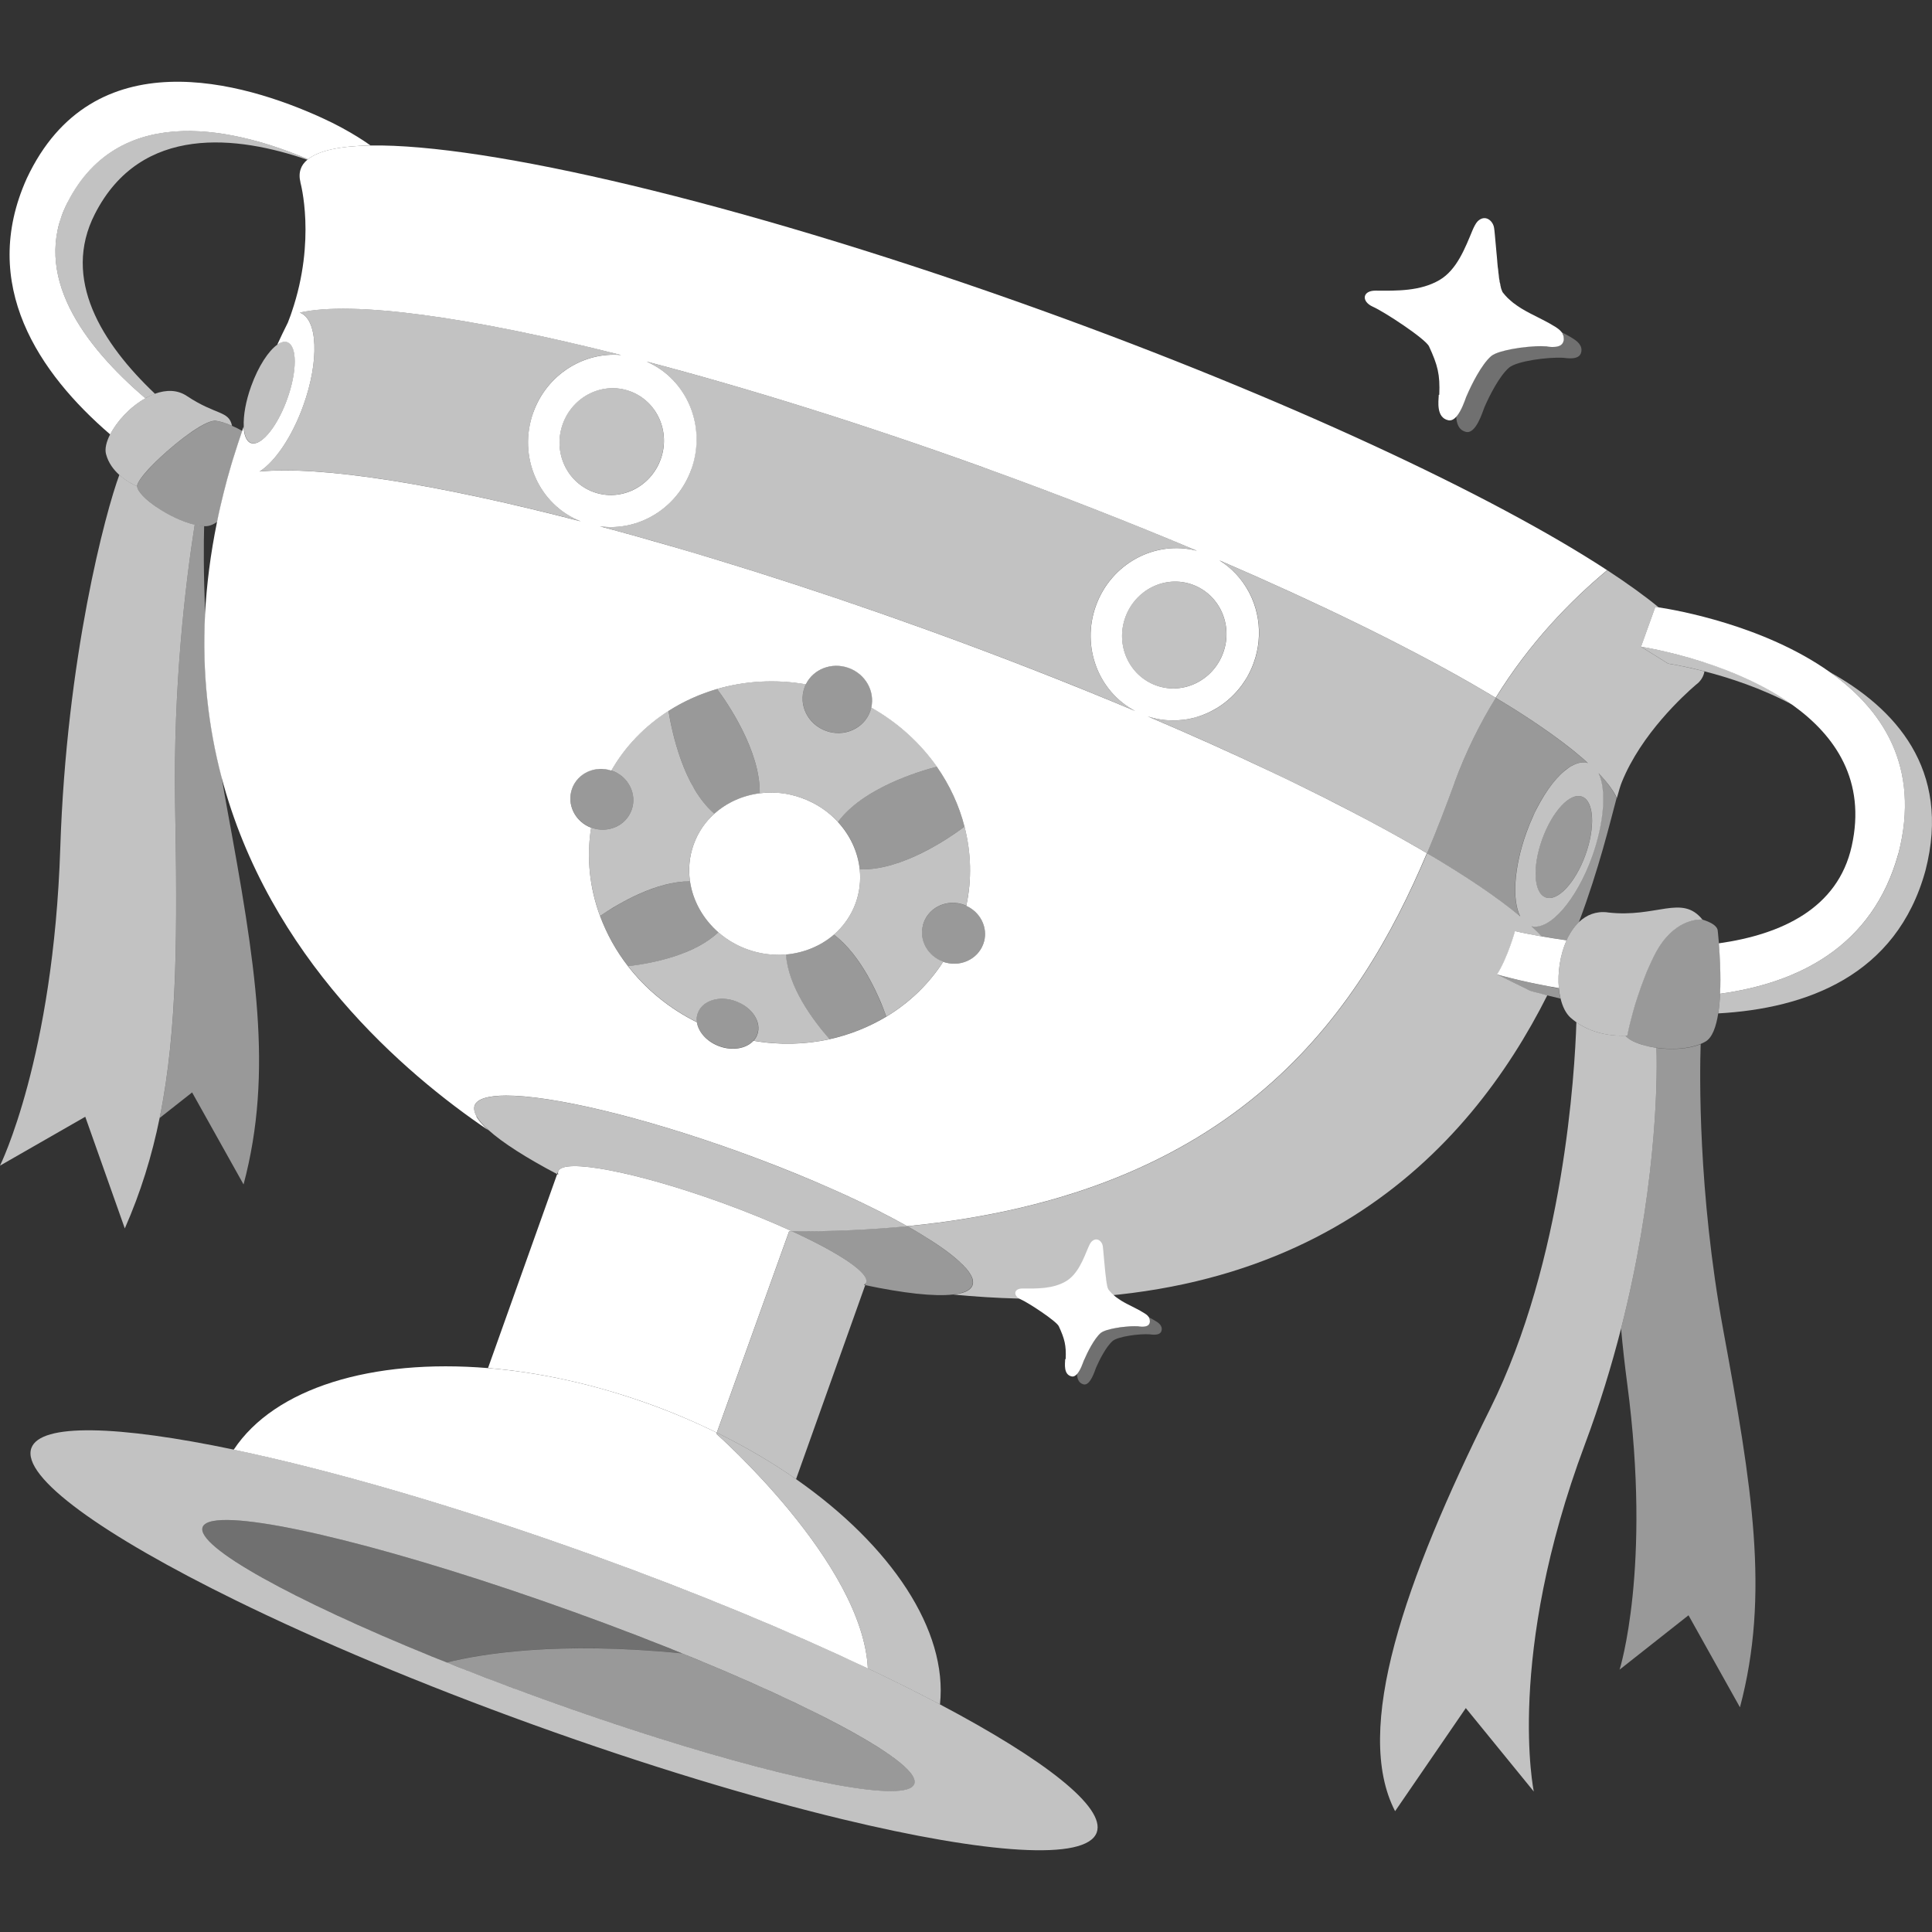
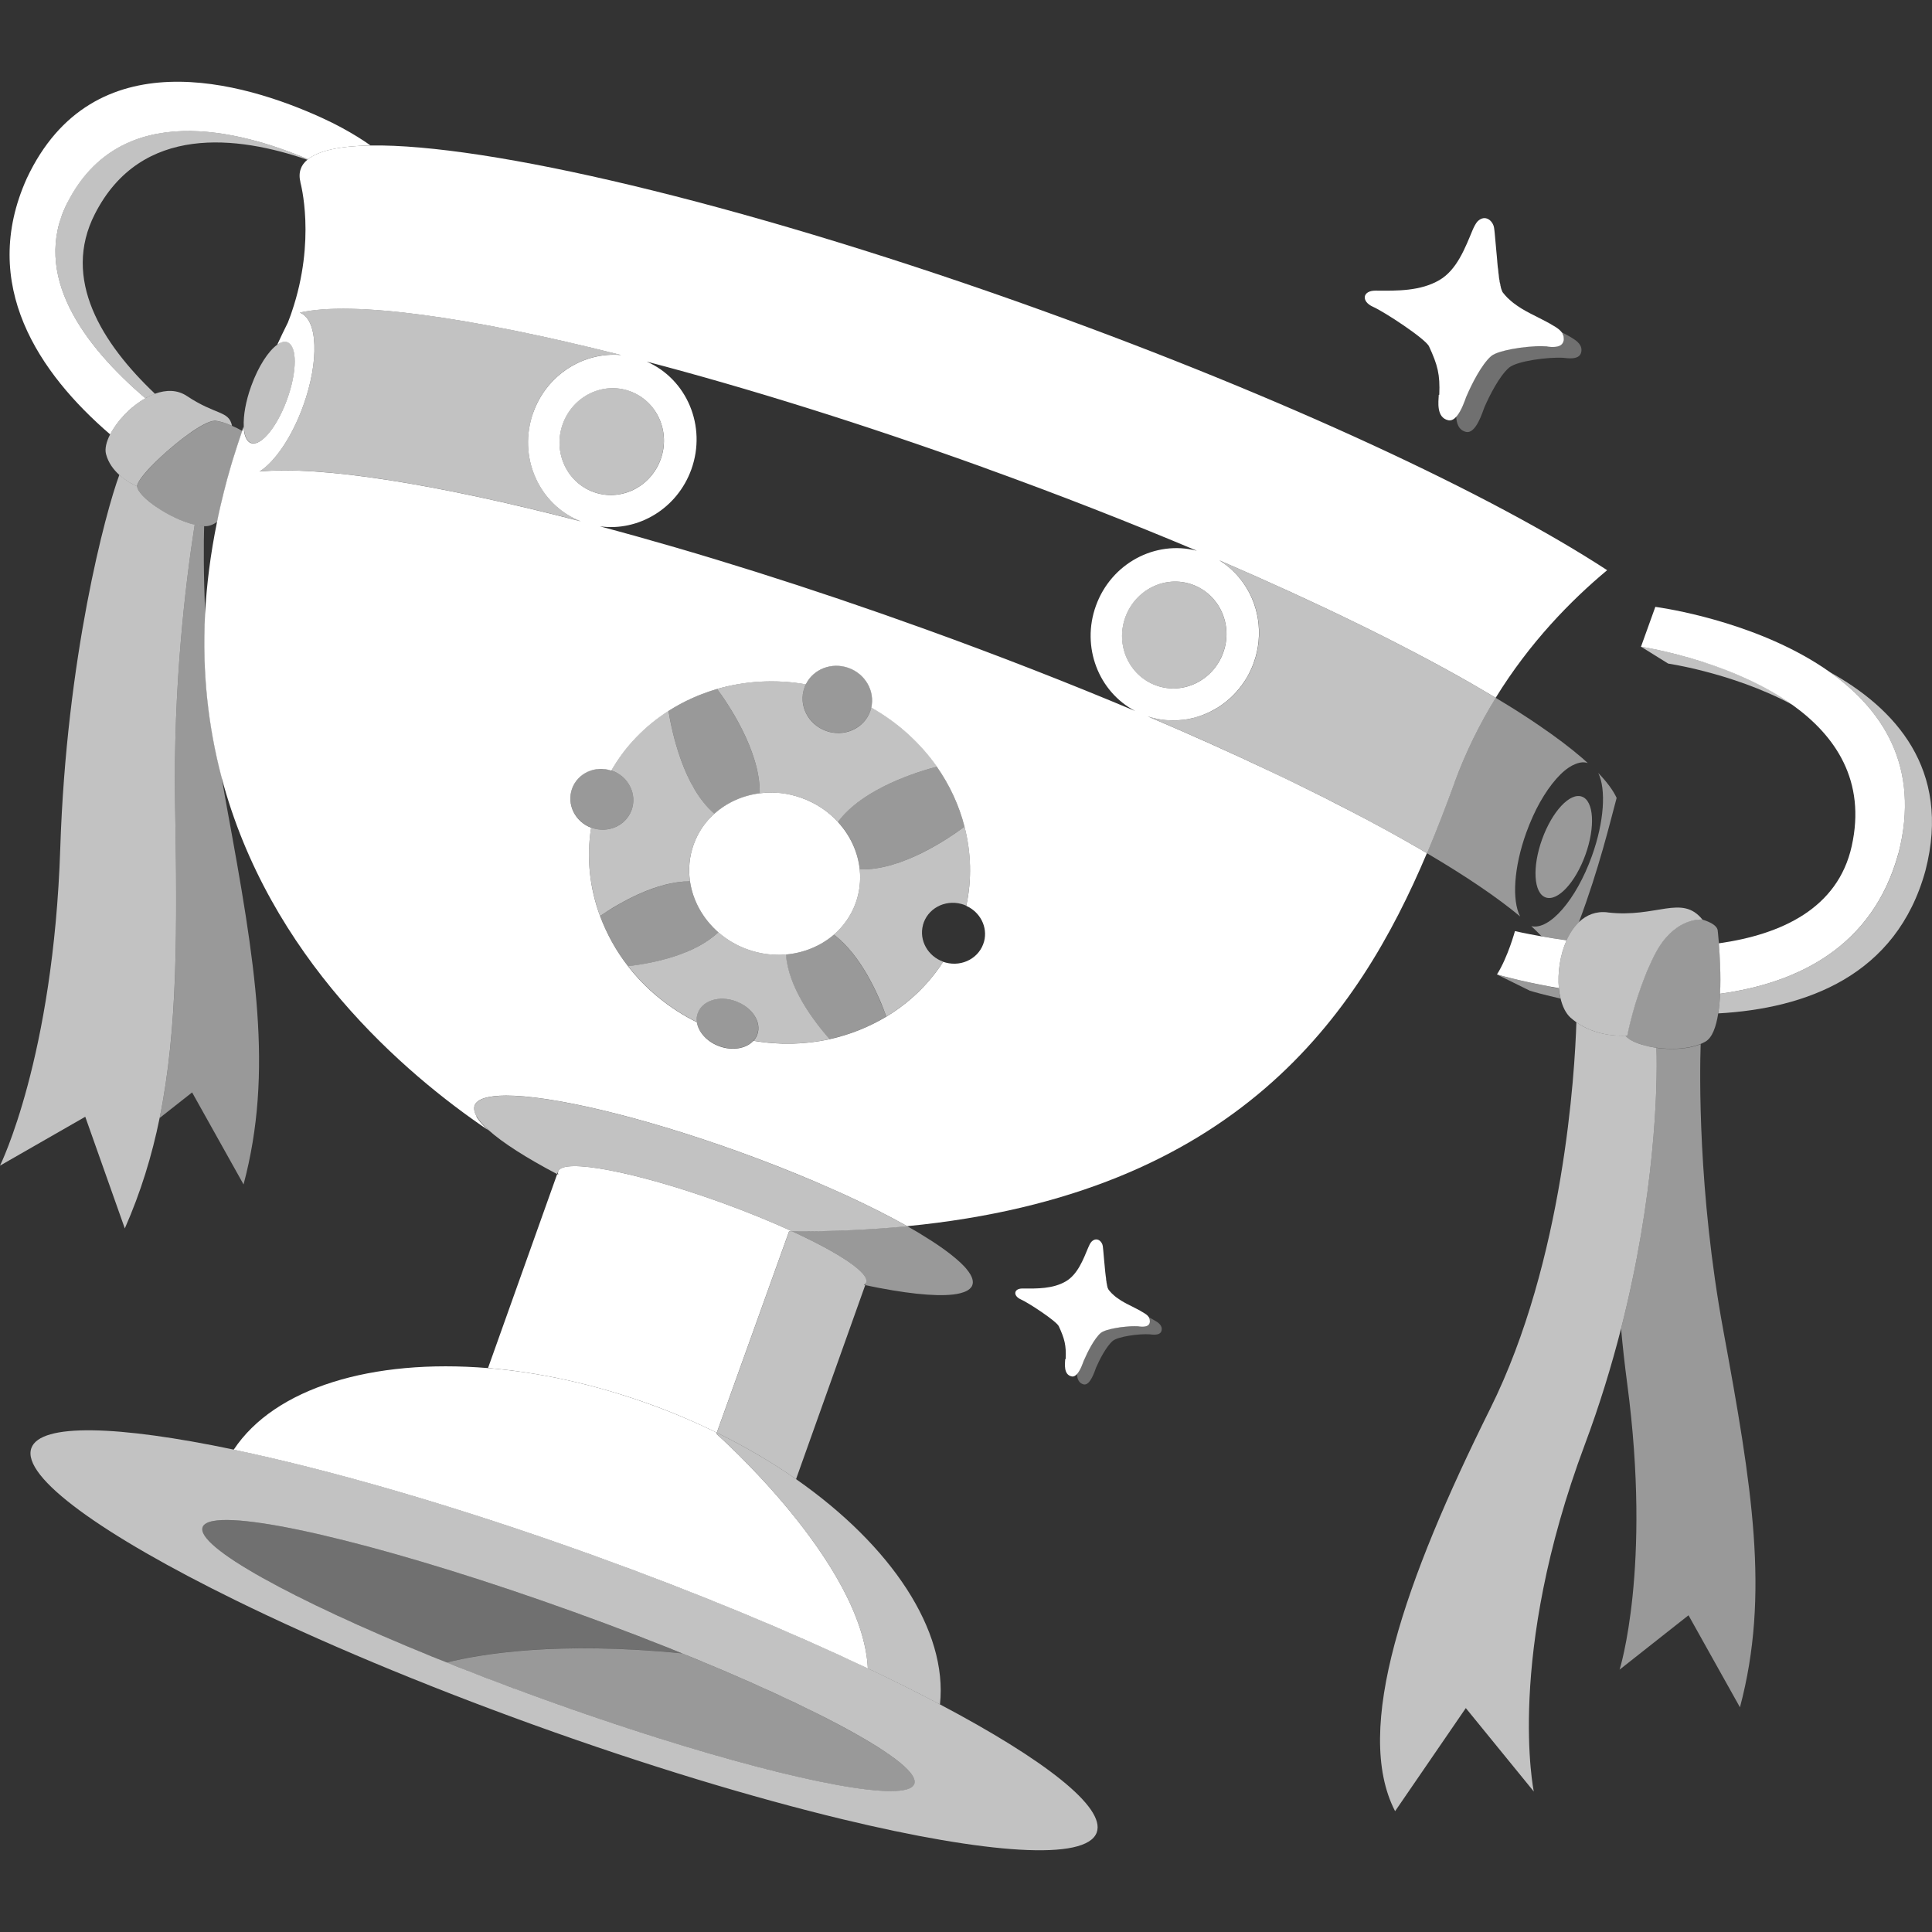
<svg xmlns="http://www.w3.org/2000/svg" viewBox="0 0 300 300">
  <rect x="0" y="0" width="300" height="300" fill="#333333" stroke="none" />
  <g fill="#fff">
    <path d="m 145.95 264.65 c -13.86 -7.32 -32.61 -15.49 -53.65 -23.08 s -40.69 -13.27 -56.02 -16.48 c -17.97 -3.76 -30.01 -4.14 -31.41 -.23 -1.61 4.47 11.05 13.5 31.71 23.63 12.84 6.3 28.77 13.02 46.28 19.34 s 34.06 11.31 47.96 14.66 c 22.36 5.39 37.87 6.52 39.48 2.05 1.41 -3.91 -8.11 -11.31 -24.34 -19.88 h -.01 z m -7.62 13.47 c -8.32 .02 -29.69 -5.51 -54.04 -14.3 -24.35 -8.78 -44.33 -18.17 -50.73 -23.49 -1.62 -1.35 -2.37 -2.44 -2.1 -3.19 .17 -.47 .73 -.79 1.63 -.96 6.29 -1.2 29.38 4.52 56.06 14.14 s 48.11 19.96 52.18 24.9 c .59 .72 .81 1.31 .65 1.78 -.27 .76 -1.55 1.12 -3.65 1.12 z" opacity=".7" />
    <path d="m 44.63 53.12 c -.45 -.17 -1 -.01 -1.57 .4 -1.37 .96 -2.95 3.37 -4.05 6.42 -.86 2.37 -1.24 4.62 -1.16 6.28 .07 1.36 .44 2.31 1.14 2.56 1.55 .56 4.06 -2.49 5.62 -6.82 s 1.56 -8.28 .02 -8.84 z" opacity=".7" />
    <path d="m 107.14 136.85 c -.28 -1.88 -.11 -3.83 .57 -5.72 .68 -1.88 1.81 -3.5 3.22 -4.78 -4.8 -4.1 -6.59 -12.65 -7.13 -15.98 -3.63 2.32 -6.69 5.46 -8.87 9.26 .04 .01 .08 .02 .12 .04 2.55 .92 3.91 3.65 3.03 6.1 s -3.66 3.68 -6.22 2.76 c -.02 -.01 -.04 -.02 -.07 -.02 -.76 4.66 -.22 9.36 1.39 13.72 3.18 -2.15 8.81 -5.38 13.96 -5.38 l .01 -.01 z" opacity=".7" />
    <path d="m 129.48 145.13 c -2.04 1.77 -4.65 2.85 -7.46 3.08 .35 4.94 4.04 10.01 6.78 13.14 3.14 -.69 6.13 -1.87 8.82 -3.5 -1.26 -3.45 -3.94 -9.54 -8.15 -12.73 h -.01 z" opacity=".5" />
    <path d="m 111.54 144.77 c -2.4 -2.1 -3.96 -4.92 -4.4 -7.92 -5.14 .01 -10.77 3.24 -13.96 5.38 1.03 2.78 2.5 5.41 4.35 7.81 4.05 -.49 10.33 -1.8 14 -5.27 z" opacity=".5" />
    <path d="m 117.97 123.18 c 2.12 -.27 4.36 -.05 6.55 .74 s 4.12 2.1 5.6 3.71 c 3.88 -5.26 12.58 -7.86 15.37 -8.58 -2.57 -3.68 -6.02 -6.86 -10.19 -9.19 -.05 .2 -.1 .38 -.17 .58 -.97 2.7 -4.05 4.07 -6.87 3.05 s -4.32 -4.03 -3.34 -6.73 c .06 -.18 .14 -.35 .22 -.51 -4.74 -.83 -9.45 -.53 -13.79 .73 1.47 1.98 6.75 9.55 6.62 16.21 z" opacity=".7" />
    <path d="m 122.02 148.21 c -1.95 .16 -3.98 -.08 -5.96 -.8 -1.72 -.62 -3.24 -1.53 -4.52 -2.65 -3.67 3.48 -9.95 4.78 -14 5.27 2.76 3.55 6.38 6.55 10.68 8.68 -.07 -.48 -.04 -.96 .14 -1.42 .7 -1.93 3.33 -2.75 5.88 -1.82 2.55 .92 4.06 3.23 3.36 5.16 -.13 .37 -.33 .69 -.58 .97 4.02 .69 8.02 .59 11.8 -.24 -2.74 -3.12 -6.43 -8.19 -6.78 -13.14 v .01 z" opacity=".7" />
    <path d="m 143.31 143.65 c .67 -2.52 3.33 -3.99 5.96 -3.29 .27 .07 .53 .17 .77 .28 .89 -4.12 .76 -8.31 -.27 -12.28 -2.31 1.73 -9.76 6.88 -16.27 6.63 .18 1.72 -.01 3.5 -.63 5.21 -.71 1.97 -1.89 3.63 -3.39 4.92 4.21 3.18 6.9 9.27 8.15 12.73 3.53 -2.13 6.57 -5.01 8.83 -8.52 -2.38 -.84 -3.78 -3.31 -3.14 -5.69 z" opacity=".7" />
    <path d="m 110.93 126.36 c 1.92 -1.72 4.38 -2.83 7.04 -3.17 .12 -6.67 -5.16 -14.23 -6.62 -16.21 -2.68 .78 -5.23 1.93 -7.54 3.41 .53 3.32 2.33 11.88 7.13 15.98 h -.01 z" opacity=".5" />
    <path d="m 130.12 127.63 c 1.91 2.07 3.1 4.66 3.38 7.36 6.51 .25 13.97 -4.91 16.27 -6.63 -.85 -3.3 -2.3 -6.46 -4.29 -9.31 -2.78 .72 -11.49 3.32 -15.37 8.58 z" opacity=".5" />
    <path d="m 135.3 109.86 c .58 -2.54 -.89 -5.21 -3.51 -6.16 -2.62 -.94 -5.49 .18 -6.65 2.54 -.08 .17 -.15 .34 -.22 .51 -.97 2.7 .53 5.71 3.34 6.73 2.82 1.01 5.89 -.35 6.87 -3.05 .07 -.19 .12 -.38 .17 -.58 z" opacity=".5" />
    <path d="m 95.05 119.68 c -.04 -.01 -.08 -.02 -.12 -.04 -2.52 -.84 -5.23 .39 -6.1 2.8 s .45 5.12 2.96 6.07 c .02 .01 .04 .02 .07 .02 2.55 .92 5.34 -.31 6.22 -2.76 s -.47 -5.18 -3.03 -6.1 z" opacity=".5" />
-     <path d="m 152.81 146.18 c .6 -2.26 -.62 -4.58 -2.77 -5.53 -.25 -.11 -.5 -.21 -.77 -.28 -2.63 -.7 -5.29 .77 -5.96 3.29 -.63 2.38 .76 4.84 3.14 5.69 .13 .05 .26 .09 .4 .12 2.63 .7 5.29 -.77 5.96 -3.29 z" opacity=".5" />
    <path d="m 114.23 155.46 c -2.55 -.92 -5.19 -.11 -5.88 1.82 -.17 .46 -.2 .95 -.14 1.42 .22 1.53 1.56 3.04 3.5 3.74 2.07 .75 4.19 .35 5.29 -.86 .25 -.28 .45 -.6 .58 -.97 .7 -1.93 -.81 -4.24 -3.36 -5.16 h .01 z" opacity=".5" />
    <path d="m 130.12 127.63 c -.16 .22 -.32 .44 -.46 .67 .14 -.23 .3 -.45 .46 -.67 -1.48 -1.61 -3.37 -2.9 -5.6 -3.71 s -4.42 -1.01 -6.55 -.74 c -.01 .41 -.03 .81 -.08 1.21 .05 -.4 .07 -.8 .08 -1.21 -2.66 .34 -5.12 1.45 -7.04 3.17 .11 .09 .22 .19 .33 .28 -.11 -.09 -.22 -.18 -.33 -.28 -1.42 1.27 -2.54 2.89 -3.22 4.78 s -.84 3.83 -.57 5.72 c .43 0 .84 .02 1.26 .06 -.42 -.05 -.84 -.06 -1.26 -.06 .44 3 2 5.82 4.4 7.92 .14 -.13 .27 -.25 .4 -.38 -.12 .14 -.26 .26 -.4 .38 1.28 1.12 2.8 2.03 4.52 2.65 1.99 .72 4.02 .96 5.96 .8 -.01 -.11 -.02 -.21 -.02 -.32 0 .11 .02 .21 .02 .32 2.8 -.24 5.42 -1.32 7.46 -3.08 -.44 -.33 -.89 -.63 -1.36 -.89 .47 .26 .92 .56 1.36 .89 1.5 -1.3 2.68 -2.96 3.39 -4.92 .62 -1.72 .81 -3.49 .63 -5.21 -.28 -.01 -.56 -.03 -.83 -.06 .28 .03 .55 .05 .83 .06 -.28 -2.7 -1.48 -5.29 -3.38 -7.36 v -.01 z" />
    <path d="m 264.56 102.82 c -5.48 -1.77 -9.74 -2.4 -9.74 -2.4 l 4.21 2.62 s 2.26 .33 5.59 1.19 c 3.78 .97 8.94 2.63 13.79 5.25 -4.36 -3.13 -9.48 -5.27 -13.85 -6.68 v .01 z" opacity=".7" />
    <path d="m 245.18 143.17 c 3.14 -8.35 4.81 -15.42 5.85 -19.27 -.54 -1.17 -1.5 -2.46 -2.85 -3.87 1.23 2.53 .93 7.57 -1 12.92 -2.44 6.78 -6.59 11.54 -9.4 10.86 .58 .54 1.12 1.07 1.6 1.58 1.12 .2 2.42 .41 3.88 .61 .5 -1.1 1.14 -2.08 1.93 -2.83 l .01 -.01 z" opacity=".5" />
    <path d="m 284.05 104.3 c 8.19 5.79 14.22 14.7 10.74 28.23 -3.98 14.46 -15.57 20.11 -27.69 21.78 -.05 1.06 -.14 2.1 -.29 3.05 13.56 -.76 27.68 -5.78 32.18 -22.2 4.06 -15.77 -4.8 -25.26 -14.95 -30.85 z" opacity=".7" />
    <path d="m 240.88 153.24 c -5.11 -.94 -8.43 -1.92 -8.43 -1.92 l 5.11 2.52 s .97 .3 2.67 .72 c .61 .15 1.3 .32 2.08 .5 -.12 -.5 -.21 -1.03 -.26 -1.59 -.4 -.07 -.8 -.14 -1.18 -.21 l .01 -.01 z" opacity=".5" />
    <path d="m 242.06 153.45 c -.22 -2.38 .18 -5.17 1.2 -7.44 -1.45 -.21 -2.76 -.41 -3.88 -.61 -2.58 -.45 -4.14 -.82 -4.14 -.82 s -1.09 4.03 -2.79 6.73 c 0 0 3.32 .99 8.43 1.92 .38 .07 .78 .14 1.18 .21 z" />
    <path d="m 294.79 132.53 c 3.49 -13.53 -2.54 -22.44 -10.74 -28.23 -10.18 -7.19 -23.71 -9.57 -26.5 -9.99 -.34 -.05 -.51 -.08 -.51 -.08 l -2.23 6.2 s 4.27 .63 9.74 2.4 c 4.37 1.41 9.49 3.55 13.85 6.68 6.58 4.73 11.4 11.72 9.13 21.89 -2.15 9.65 -10.89 13.7 -20.63 15.08 .15 1.95 .33 4.97 .19 7.83 12.13 -1.67 23.71 -7.31 27.69 -21.78 z" />
    <path d="m 249.61 141.67 c -1.79 -.21 -3.26 .4 -4.42 1.5 -.79 .75 -1.44 1.73 -1.93 2.83 -1.02 2.27 -1.42 5.05 -1.2 7.44 .05 .56 .14 1.09 .26 1.59 .3 1.27 .82 2.33 1.55 2.99 .3 .27 .61 .5 .91 .72 3.06 2.14 6.58 2.13 7.6 2.07 .19 -.01 .3 -.02 .3 -.02 s .25 -1.36 .82 -3.42 c .04 -.14 .08 -.28 .12 -.43 .18 -.66 .4 -1.37 .65 -2.13 .64 -1.98 1.5 -4.24 2.6 -6.46 .23 -.46 .47 -.87 .71 -1.26 2.85 -4.55 6.49 -4.32 6.75 -4.3 h .02 c -3.2 -3.98 -7.12 -.21 -14.73 -1.11 h -.01 z" opacity=".7" />
    <path d="m 257.21 162.7 c .23 6.31 -.31 23.24 -5.49 43.61 .25 2.79 .57 5.66 .96 8.6 3.79 28.66 -1.19 44.35 -1.19 44.35 l 10.7 -8.44 7.99 14.29 c 4.67 -17.55 1.86 -34.34 -2.6 -58.61 -3.95 -21.51 -3.65 -39.97 -3.5 -44.37 -1.95 .8 -4.57 .9 -6.87 .58 l .01 -.01 z" opacity=".5" />
    <path d="m 257.21 162.7 c -1.61 -.23 -3.07 -.66 -4.01 -1.22 -.35 -.21 -.63 -.43 -.82 -.67 -1.02 .05 -4.55 .07 -7.6 -2.07 -.24 7.66 -1.92 36.94 -13.37 59.98 -13.3 26.74 -21.36 49.8 -14.78 62.52 l 10.98 -16.01 10.56 12.96 s -4.41 -20.92 7.92 -53.88 c 2.31 -6.17 4.15 -12.23 5.63 -18.01 5.19 -20.36 5.72 -37.29 5.49 -43.61 z" opacity=".7" />
    <path d="m 266.91 146.47 c -.1 -1.28 -.2 -2.1 -.2 -2.1 -.18 -.67 -1.12 -1.2 -2.4 -1.59 -.25 -.02 -3.9 -.25 -6.75 4.3 -.24 .38 -.48 .8 -.71 1.26 -1.1 2.22 -1.96 4.48 -2.6 6.46 -.25 .76 -.46 1.47 -.65 2.13 -.04 .15 -.08 .29 -.12 .43 -.57 2.06 -.82 3.42 -.82 3.42 s -.11 .01 -.3 .02 c .19 .24 .47 .47 .82 .67 .94 .56 2.39 .99 4.01 1.22 2.3 .33 4.91 .22 6.87 -.58 .27 -.11 .52 -.23 .76 -.37 1.06 -.6 1.66 -2.3 1.99 -4.4 .15 -.95 .24 -1.99 .29 -3.05 .14 -2.86 -.04 -5.89 -.19 -7.83 h .01 z" opacity=".5" />
    <path d="m 10.47 31.45 c -5.71 11.2 2.55 22.23 12.09 30.39 .5 -.28 1 -.51 1.5 -.7 -8.27 -7.85 -14.49 -17.81 -9.33 -27.91 7.18 -14.09 22.28 -12.12 32.99 -8.42 .04 -.03 .07 -.07 .11 -.09 -10.51 -4.47 -29.13 -9.43 -37.37 6.72 z" opacity=".7" />
    <path d="m 22.57 61.84 c -9.54 -8.16 -17.81 -19.19 -12.09 -30.39 8.23 -16.15 26.86 -11.19 37.35 -6.72 1.7 -1.36 5.03 -2.06 9.7 -2.14 0 0 -2.92 -2.19 -7.59 -4.31 -12.15 -5.53 -35.52 -12.45 -45.78 9.42 -7.45 16.54 1.91 30.26 12.95 39.76 1.04 -2.05 3.13 -4.3 5.46 -5.61 h .01 z" />
    <path d="m 29 61.48 c -1.49 -.99 -3.23 -.96 -4.94 -.34 -.51 .18 -1.01 .42 -1.5 .7 -2.33 1.32 -4.41 3.57 -5.46 5.61 -.59 1.15 -.85 2.24 -.64 3.05 .36 1.38 1.18 2.44 2.06 3.24 1.1 1 2.28 1.57 2.77 1.78 -.02 -.55 .87 -1.74 2.19 -3.11 .45 -.47 .96 -.97 1.49 -1.46 1.42 -1.32 3.06 -2.68 4.56 -3.73 .32 -.23 .65 -.44 .96 -.64 1.29 -.82 2.39 -1.31 3.03 -1.24 .68 .08 1.58 .37 2.51 .78 -.5 -2.39 -2.44 -1.59 -7.03 -4.64 l -.01 -.01 z" opacity=".7" />
    <path d="m 31.87 95.36 c -.29 -6.42 -.24 -11.25 -.17 -13.67 -.46 -.02 -.96 -.09 -1.47 -.21 -1.42 9.08 -3.35 25.09 -3.04 43.35 .33 19.57 .44 34.88 -2.4 48.77 l 5.04 -3.97 7.99 14.29 c 4.67 -17.55 1.86 -34.34 -2.6 -58.61 -.3 -1.61 -.57 -3.21 -.82 -4.78 -2.01 -7.64 -3 -16.02 -2.53 -25.17 l -.01 -.01 z" opacity=".5" />
    <path d="m 27.19 124.83 c -.31 -18.27 1.62 -34.27 3.04 -43.35 -1.9 -.44 -4.05 -1.49 -5.77 -2.64 -1.81 -1.2 -3.13 -2.52 -3.16 -3.32 -.49 -.21 -1.67 -.79 -2.77 -1.78 -2.12 5.7 -8.21 28.34 -9.17 57.92 -1.06 32.67 -9.36 49.34 -9.36 49.34 l 13.24 -7.59 6.14 17.34 c 2.47 -5.61 4.21 -11.26 5.41 -17.16 2.83 -13.89 2.73 -29.19 2.4 -48.77 h .01 z" opacity=".7" />
    <path d="m 36.04 66.13 c -.93 -.41 -1.83 -.7 -2.51 -.78 -.64 -.07 -1.74 .43 -3.03 1.24 -.31 .2 -.63 .41 -.96 .64 -1.5 1.05 -3.14 2.4 -4.56 3.73 -.54 .5 -1.04 .99 -1.49 1.46 -1.32 1.38 -2.22 2.56 -2.19 3.11 .03 .8 1.36 2.11 3.16 3.32 1.72 1.15 3.87 2.2 5.77 2.64 .51 .12 1.01 .19 1.47 .21 .07 0 .14 .01 .21 .01 .59 0 1.21 -.25 1.83 -.69 .14 -.67 .28 -1.35 .43 -2.03 .04 -.18 .09 -.37 .13 -.56 .31 -1.35 .64 -2.7 1.02 -4.07 .19 -.7 .39 -1.4 .6 -2.11 .07 -.24 .15 -.49 .22 -.74 .08 -.25 .16 -.51 .24 -.76 .39 -1.26 .8 -2.55 1.25 -3.83 -.51 -.3 -1.05 -.56 -1.58 -.79 z" opacity=".5" />
-     <path d="m 107.34 72.88 c -2.19 6.09 -8.21 9.66 -14.2 8.84 15.27 4.07 32.48 9.46 50.5 15.96 11.5 4.15 22.46 8.43 32.61 12.71 -5.68 -3 -8.39 -9.94 -6.09 -16.33 2.37 -6.59 9.23 -10.23 15.68 -8.55 -10.31 -4.36 -21.46 -8.72 -33.17 -12.94 -18.72 -6.75 -36.58 -12.31 -52.28 -16.43 6.25 2.73 9.34 10.04 6.93 16.74 l .01 -.01 z" opacity=".7" />
    <path d="m 174.73 95.86 c -1.56 4.32 .58 9.06 4.78 10.57 s 8.87 -.76 10.42 -5.08 c 1.56 -4.32 -.58 -9.06 -4.78 -10.57 -4.2 -1.52 -8.87 .76 -10.42 5.08 z" opacity=".7" />
    <path d="m 87.38 65.82 c -1.56 4.32 .58 9.06 4.78 10.57 4.2 1.52 8.87 -.76 10.42 -5.08 1.56 -4.32 -.58 -9.06 -4.78 -10.57 -4.2 -1.52 -8.87 .76 -10.42 5.08 z" opacity=".7" />
    <path d="m 82.81 64.03 c 2.12 -5.89 7.83 -9.43 13.63 -8.91 -23.55 -5.95 -41.74 -8.44 -49.88 -6.59 2.8 1.03 3.04 7.5 .53 14.46 -1.76 4.88 -4.4 8.71 -6.79 10.22 9.5 -.92 27.42 1.91 49.88 7.73 -6.54 -2.58 -9.83 -10.06 -7.36 -16.91 z" opacity=".7" />
    <path d="m 245.64 123.7 c -1.86 -.67 -4.62 2.29 -6.18 6.61 s -1.32 8.37 .54 9.04 4.62 -2.29 6.18 -6.61 1.32 -8.37 -.54 -9.04 z" opacity=".5" />
    <path d="m 86.68 181.88 c .76 -2.1 12.07 .07 25.27 4.83 4.05 1.46 7.81 3 11.05 4.49 6.36 .03 12.31 -.25 17.88 -.79 -2.73 -1.54 -5.92 -3.15 -9.48 -4.79 -.08 -.04 -.15 -.07 -.22 -.1 -1.53 -.7 -3.12 -1.41 -4.77 -2.1 -.18 -.08 -.37 -.15 -.55 -.23 -3.47 -1.46 -7.19 -2.92 -11.08 -4.33 -15.34 -5.53 -29.16 -8.75 -36.21 -8.73 -2.76 .01 -4.49 .51 -4.87 1.56 -.12 .34 -.09 .72 .06 1.14 .07 .17 .14 .34 .25 .53 .37 .64 .99 1.35 1.84 2.11 2.18 1.97 5.88 4.33 10.67 6.85 l .15 -.43 z" opacity=".7" />
    <path d="m 150.84 199.84 c .06 -.09 .11 -.18 .14 -.28 .04 -.12 .07 -.24 .08 -.37 .02 -.38 -.1 -.81 -.37 -1.28 -.18 -.31 -.42 -.64 -.72 -.99 -.15 -.17 -.31 -.35 -.5 -.53 -.2 -.21 -.43 -.42 -.67 -.63 -1.37 -1.23 -3.33 -2.62 -5.78 -4.1 -.25 -.15 -.5 -.3 -.76 -.46 -.45 -.27 -.91 -.53 -1.39 -.8 -5.57 .54 -11.51 .82 -17.88 .79 7.32 3.36 12.01 6.48 11.48 7.93 l -.15 .43 c 6 1.27 10.79 1.8 13.68 1.46 .41 -.05 .79 -.11 1.12 -.2 .83 -.21 1.42 -.53 1.71 -.97 z" opacity=".5" />
    <path d="m 111.3 222.47 l 11.23 -31.27 h .47 c -3.24 -1.49 -7 -3.03 -11.05 -4.49 -13.2 -4.76 -24.52 -6.93 -25.27 -4.83 -.05 .15 -.05 .33 .01 .51 -.05 -.03 -.11 -.06 -.17 -.08 l -10.74 30.12 c 7.94 .66 16.44 2.49 25 5.57 3.68 1.32 7.18 2.83 10.51 4.46 z" />
    <path d="m 134.49 199.13 c .53 -1.45 -4.16 -4.57 -11.48 -7.93 h -.47 l -11.23 31.27 c 4.44 2.18 8.57 4.6 12.3 7.21 l 10.74 -30.12 c -.06 -.01 -.12 -.02 -.18 -.04 .16 -.11 .28 -.24 .33 -.38 h .01 z" opacity=".7" />
    <path d="m 111.24 222.64 s 22.7 19.99 23.52 36.43 c 4.01 1.9 7.75 3.77 11.2 5.59 1.23 -11.47 -7.52 -24.62 -22.35 -34.98 -3.73 -2.61 -7.86 -5.03 -12.3 -7.21 z" opacity=".7" />
    <path d="m 111.24 222.64 l .07 -.17 c -3.33 -1.64 -6.84 -3.14 -10.51 -4.46 -8.57 -3.09 -17.06 -4.92 -25 -5.57 -18.02 -1.49 -33.15 3.06 -39.51 12.67 15.34 3.21 34.98 8.89 56.02 16.48 15.81 5.7 30.33 11.74 42.45 17.49 -.81 -16.44 -23.52 -36.43 -23.52 -36.43 z" />
    <path d="m 225.84 121.58 c -1.29 3.52 -2.68 7.19 -4.26 10.91 6.03 3.55 10.92 6.86 14.46 9.81 -1.28 -2.49 -.99 -7.6 .96 -13.01 .31 -.86 .65 -1.69 1.01 -2.49 .18 -.4 .37 -.78 .55 -1.16 .38 -.75 .78 -1.46 1.19 -2.11 .82 -1.31 1.69 -2.42 2.55 -3.27 .43 -.43 .87 -.79 1.29 -1.07 .34 -.23 .66 -.4 .99 -.53 .5 -.21 .99 -.32 1.43 -.28 .19 .01 .37 .05 .54 .11 -.28 -.26 -.58 -.52 -.88 -.79 -1.84 -1.59 -4.09 -3.28 -6.71 -5.07 -.87 -.6 -1.79 -1.2 -2.75 -1.82 -.66 -.43 -1.35 -.86 -2.05 -1.29 -.62 -.38 -1.26 -.77 -1.91 -1.16 -2.44 3.96 -4.64 8.37 -6.42 13.23 z" opacity=".5" />
    <path d="m 225.84 121.58 c 1.78 -4.86 3.98 -9.26 6.42 -13.22 -1.27 -.76 -2.58 -1.54 -3.95 -2.32 -10.33 -5.91 -23.65 -12.43 -38.95 -19.02 1.93 1.2 3.47 2.88 4.54 4.82 .18 .33 .34 .66 .49 1 .91 2.08 1.29 4.4 1.06 6.75 -.11 1.11 -.35 2.23 -.75 3.32 -.46 1.29 -1.1 2.46 -1.86 3.5 -1.02 1.39 -2.28 2.55 -3.7 3.44 -.35 .22 -.71 .43 -1.09 .61 -.37 .19 -.75 .35 -1.14 .51 -.58 .22 -1.17 .41 -1.78 .56 -.43 .1 -.86 .18 -1.29 .24 -.38 .05 -.76 .08 -1.14 .09 -.23 .01 -.44 .01 -.67 .01 -1.26 -.02 -2.54 -.22 -3.79 -.63 6.71 2.85 13.05 5.7 18.94 8.5 1.47 .7 2.92 1.39 4.34 2.08 s 2.8 1.38 4.16 2.06 c 1.36 .69 2.68 1.36 3.98 2.04 3.89 2.02 7.49 3.99 10.77 5.89 .4 .23 .78 .45 1.16 .68 1.58 -3.72 2.97 -7.39 4.26 -10.91 z" opacity=".7" />
    <path d="m 74.01 173.35 c -.11 -.18 -.18 -.35 -.25 -.53 -.15 -.42 -.18 -.8 -.07 -1.14 .38 -1.05 2.11 -1.55 4.87 -1.56 7.05 -.02 20.87 3.2 36.21 8.73 3.89 1.41 7.61 2.86 11.08 4.33 .18 .08 .37 .15 .55 .23 1.65 .7 3.24 1.41 4.77 2.1 .08 .04 .15 .07 .22 .1 3.56 1.64 6.75 3.25 9.48 4.79 51.2 -4.99 70.07 -32.77 80.7 -57.92 -.38 -.22 -.77 -.46 -1.16 -.68 -3.29 -1.91 -6.88 -3.88 -10.77 -5.89 -1.3 -.67 -2.62 -1.35 -3.98 -2.04 -1.36 -.68 -2.74 -1.37 -4.16 -2.06 s -2.86 -1.39 -4.34 -2.08 c -5.89 -2.79 -12.23 -5.64 -18.94 -8.49 1.25 .41 2.53 .61 3.79 .63 .22 0 .44 0 .67 -.01 .38 -.02 .76 -.05 1.14 -.09 .44 -.06 .87 -.14 1.29 -.24 .61 -.14 1.2 -.33 1.78 -.56 .38 -.15 .77 -.32 1.14 -.51 s .73 -.39 1.09 -.61 c 1.42 -.89 2.67 -2.05 3.7 -3.44 .77 -1.05 1.4 -2.21 1.86 -3.5 .4 -1.1 .64 -2.21 .75 -3.32 .23 -2.35 -.15 -4.68 -1.06 -6.75 -.15 -.34 -.31 -.67 -.49 -1 -1.06 -1.95 -2.6 -3.63 -4.54 -4.83 15.31 6.59 28.62 13.11 38.96 19.02 1.37 .79 2.68 1.56 3.95 2.32 5.28 -8.58 11.67 -15.11 17.31 -19.81 -17.87 -11.68 -50.02 -26.72 -87.76 -40.33 -43.85 -15.8 -83.13 -25.32 -102.52 -25.62 -.61 -.01 -1.2 -.01 -1.76 0 -4.68 .08 -8 .77 -9.7 2.14 -.04 .03 -.07 .07 -.11 .09 -.48 .41 -.83 .87 -1.01 1.41 -.23 .63 -.23 1.34 -.04 2.11 h -.01 s 2.48 8.91 -1.35 20.11 c -.06 .17 -.11 .33 -.17 .5 -.14 .38 -.28 .76 -.43 1.14 -.58 1.16 -1.13 2.3 -1.66 3.45 .57 -.4 1.12 -.56 1.57 -.4 1.55 .56 1.54 4.52 -.02 8.84 -1.24 3.44 -3.08 6.06 -4.56 6.72 -.38 .17 -.74 .21 -1.06 .1 -.53 -.19 -.87 -.79 -1.04 -1.65 -.05 -.28 -.09 -.58 -.1 -.91 -.08 .24 -.16 .47 -.24 .71 -.44 1.29 -.86 2.56 -1.25 3.83 -.08 .25 -.16 .51 -.24 .76 -.07 .24 -.15 .49 -.22 .74 -.21 .71 -.41 1.41 -.6 2.11 -.37 1.37 -.71 2.73 -1.02 4.07 -.04 .18 -.09 .37 -.13 .56 -.15 .68 -.3 1.35 -.43 2.03 -1.02 4.98 -1.62 9.76 -1.86 14.35 -.47 9.15 .53 17.53 2.53 25.17 7.36 28.06 28.41 46.11 41.45 54.93 -.86 -.77 -1.47 -1.48 -1.84 -2.11 v -.01 z m 78.8 -27.17 c -.67 2.52 -3.33 3.99 -5.96 3.29 -.14 -.04 -.27 -.08 -.4 -.12 -2.26 3.51 -5.3 6.39 -8.83 8.52 -2.7 1.62 -5.68 2.81 -8.82 3.5 -3.78 .83 -7.78 .93 -11.8 .24 -1.1 1.2 -3.22 1.61 -5.29 .86 -1.94 -.7 -3.27 -2.21 -3.5 -3.74 -4.3 -2.13 -7.92 -5.13 -10.68 -8.68 -1.86 -2.39 -3.32 -5.03 -4.35 -7.8 -1.62 -4.36 -2.14 -9.06 -1.39 -13.72 -2.51 -.95 -3.83 -3.64 -2.96 -6.07 .87 -2.41 3.58 -3.64 6.1 -2.8 2.18 -3.81 5.24 -6.94 8.87 -9.26 2.31 -1.48 4.86 -2.63 7.54 -3.41 4.34 -1.26 9.06 -1.55 13.79 -.73 1.16 -2.36 4.01 -3.49 6.65 -2.54 2.62 .95 4.09 3.61 3.51 6.16 4.16 2.34 7.61 5.51 10.19 9.19 1.99 2.85 3.45 6.01 4.29 9.31 1.02 3.97 1.16 8.16 .27 12.28 2.15 .96 3.36 3.28 2.77 5.53 h -.01 z m 37.13 -44.83 c -1.56 4.32 -6.22 6.6 -10.42 5.08 s -6.34 -6.25 -4.78 -10.57 6.22 -6.6 10.42 -5.08 6.34 6.25 4.78 10.57 z m -37.26 -28.77 c 11.71 4.22 22.86 8.59 33.17 12.94 -6.46 -1.68 -13.31 1.96 -15.68 8.55 -2.3 6.39 .41 13.33 6.09 16.33 -10.15 -4.27 -21.11 -8.56 -32.61 -12.71 -18.02 -6.5 -35.24 -11.9 -50.5 -15.96 6 .82 12.01 -2.76 14.2 -8.84 2.41 -6.7 -.69 -14 -6.93 -16.74 15.7 4.12 33.55 9.68 52.28 16.43 l -.01 .01 z m -50.09 -1.26 c -1.56 4.32 -6.22 6.6 -10.42 5.08 s -6.34 -6.25 -4.78 -10.57 6.22 -6.6 10.42 -5.08 6.34 6.25 4.78 10.57 z m -62.3 1.9 s -.02 .01 -.02 .01 h -.01 s .02 -.01 .04 -.01 c 2.39 -1.51 5.03 -5.34 6.79 -10.22 2.51 -6.96 2.27 -13.43 -.53 -14.46 8.15 -1.85 26.34 .64 49.88 6.59 -5.8 -.52 -11.51 3.02 -13.63 8.91 -2.47 6.85 .83 14.33 7.36 16.91 -22.46 -5.83 -40.37 -8.65 -49.88 -7.73 h .01 z" />
-     <path d="m 264.62 104.24 c -3.34 -.86 -5.59 -1.19 -5.59 -1.19 l -4.21 -2.62 2.23 -6.2 s .18 .02 .51 .08 c -2.19 -1.8 -4.88 -3.73 -7.98 -5.76 -5.64 4.69 -12.03 11.22 -17.31 19.81 .65 .39 1.29 .78 1.91 1.16 .7 .43 1.39 .86 2.05 1.29 .96 .61 1.87 1.22 2.75 1.82 2.63 1.79 4.87 3.48 6.71 5.07 .31 .27 .6 .53 .88 .79 -.18 -.06 -.36 -.09 -.54 -.11 -.46 -.03 -.94 .08 -1.43 .28 -.32 .14 -.65 .3 -.99 .53 -.42 .29 -.86 .65 -1.29 1.07 -.87 .85 -1.74 1.96 -2.55 3.27 -.41 .66 -.81 1.36 -1.19 2.11 -.19 .37 -.38 .76 -.55 1.16 -.36 .79 -.7 1.62 -1.01 2.49 -1.95 5.41 -2.24 10.52 -.96 13.01 -3.53 -2.95 -8.43 -6.26 -14.46 -9.81 -10.64 25.16 -29.5 52.93 -80.7 57.92 .48 .27 .94 .53 1.39 .8 .26 .15 .51 .3 .76 .46 2.45 1.48 4.41 2.86 5.78 4.1 .24 .21 .47 .43 .67 .63 .18 .18 .34 .36 .5 .53 .3 .35 .54 .68 .72 .99 .27 .47 .4 .9 .37 1.28 -.01 .13 -.04 .25 -.08 .37 -.04 .1 -.08 .19 -.14 .28 -.3 .44 -.87 .77 -1.7 .97 -.33 .08 -.71 .15 -1.12 .2 54.71 5.28 80.02 -22.23 92.21 -46.46 -1.69 -.43 -2.67 -.72 -2.67 -.72 l -5.11 -2.52 c 1.71 -2.7 2.79 -6.73 2.79 -6.73 s 1.56 .37 4.14 .82 c -.48 -.51 -1.01 -1.04 -1.6 -1.58 2.81 .67 6.96 -4.08 9.4 -10.86 1.92 -5.35 2.23 -10.4 1 -12.92 1.35 1.41 2.32 2.7 2.86 3.87 .3 -1.09 .54 -1.93 .76 -2.46 3.02 -7.5 9.67 -13.54 11.43 -15.06 .16 -.12 .3 -.24 .44 -.37 h .01 c .38 -.38 .66 -.79 .82 -1.25 .06 -.17 .1 -.35 .14 -.54 l -.01 .01 z m -18.43 28.5 c -1.56 4.32 -4.32 7.29 -6.18 6.61 -1.86 -.67 -2.1 -4.72 -.54 -9.04 s 4.32 -7.29 6.18 -6.61 c 1.86 .67 2.1 4.72 .54 9.04 z" opacity=".7" />
    <path d="m 105.93 256.74 c -5.25 -2.13 -10.89 -4.29 -16.78 -6.42 -26.68 -9.62 -49.77 -15.34 -56.06 -14.14 -.91 .17 -1.46 .49 -1.63 .96 -.27 .76 .48 1.84 2.1 3.19 5.03 4.18 18.44 10.87 35.77 17.81 5.29 -1.32 17.29 -3.34 36.6 -1.41 z" opacity=".3" />
    <path d="m 141.34 275.23 c -3.17 -3.85 -16.89 -10.98 -35.4 -18.49 -19.31 -1.93 -31.31 .09 -36.6 1.41 4.72 1.89 9.74 3.8 14.96 5.68 24.35 8.79 45.72 14.32 54.04 14.3 2.11 0 3.38 -.37 3.65 -1.12 .17 -.47 -.06 -1.07 -.65 -1.78 v .01 z" opacity=".5" />
    <path d="m 223.41 61.34 c -.04 .97 -.43 3.51 1.49 3.92 .46 .1 .89 -.16 1.27 -.59 .75 -.87 1.27 -2.41 1.5 -3.05 .02 -.06 .05 -.11 .07 -.15 .75 -1.76 2.31 -4.88 3.8 -6.17 .31 -.26 .84 -.49 1.51 -.69 .5 -.15 1.07 -.28 1.68 -.4 .81 -.16 1.67 -.28 2.51 -.35 .41 -.04 .82 -.07 1.21 -.09 .58 -.03 1.11 -.02 1.55 .01 .08 -.01 .21 .02 .38 .05 s .38 .03 .58 .05 c .43 0 .91 -.02 1.28 -.22 .24 -.13 .43 -.33 .52 -.63 .05 -.15 .08 -.3 .06 -.44 l -.01 -.1 c -.01 -.1 -.02 -.21 -.03 -.29 0 -.02 0 -.04 -.03 -.08 -.03 -.1 -.06 -.18 -.11 -.28 v -.04 s -.14 -.17 -.19 -.27 c -.3 -.37 -.7 -.62 -.89 -.75 -1.23 -.78 -2.65 -1.43 -4.04 -2.16 -.17 -.09 -.35 -.18 -.52 -.28 -.26 -.14 -.5 -.28 -.74 -.43 -.11 -.07 -.2 -.13 -.31 -.2 -.28 -.18 -.55 -.36 -.79 -.55 -.07 -.06 -.11 -.09 -.18 -.13 -.27 -.22 -.54 -.45 -.79 -.69 l -.09 -.08 c -.27 -.27 -.51 -.55 -.74 -.84 -.05 -.06 -.1 -.16 -.13 -.26 0 -.04 -.03 -.08 -.05 -.12 -.03 -.08 -.06 -.16 -.09 -.26 -.01 -.06 -.03 -.12 -.04 -.16 -.01 -.1 -.04 -.2 -.07 -.3 l -.02 -.21 c -.05 -.12 -.06 -.22 -.1 -.36 l -.02 -.23 c -.03 -.14 -.07 -.28 -.08 -.43 -.01 -.08 -.01 -.14 -.02 -.23 -.02 -.16 -.03 -.35 -.07 -.53 0 -.04 -.01 -.1 -.01 -.14 -.02 -.25 -.04 -.49 -.09 -.74 l -.07 -.76 s -.01 -.12 -.01 -.16 l -.07 -.8 c -.02 -.21 -.04 -.41 -.06 -.62 l -.01 -.12 c -.09 -1 -.17 -1.93 -.24 -2.64 -.04 -.39 -.07 -.74 -.11 -.96 -.16 -1.1 -1.37 -2.17 -2.55 -1.03 -.3 .3 -.62 .97 -.79 1.37 -1.14 2.73 -2.42 6.17 -5.15 7.76 -2.96 1.73 -6.59 1.67 -9.91 1.64 -2.05 -.02 -2.27 1.67 -.42 2.5 1.72 .75 8.18 4.98 8.72 6.16 1.34 2.9 1.72 4.35 1.59 7.5 l -.12 .05 z" />
    <path d="m 242.63 51.84 s .08 .18 .11 .28 l .01 .08 c .01 .08 .02 .18 .03 .29 l .01 .1 c .01 .12 -.02 .27 -.07 .42 -.1 .3 -.28 .5 -.52 .63 -.35 .2 -.85 .22 -1.28 .22 -.21 0 -.42 -.03 -.58 -.05 -.17 -.03 -.29 -.04 -.38 -.05 -.44 -.02 -.97 -.02 -1.55 -.01 -.39 .04 -.78 .05 -1.21 .09 -.84 .08 -1.7 .2 -2.51 .35 -.61 .12 -1.18 .25 -1.68 .4 -.66 .2 -1.2 .44 -1.51 .69 -1.52 1.29 -3.07 4.41 -3.81 6.15 l -.07 .19 c -.25 .64 -.75 2.17 -1.5 3.05 .05 1.03 .34 2.12 1.54 2.4 1.54 .34 2.57 -3.17 2.84 -3.83 .75 -1.74 2.31 -4.84 3.82 -6.15 1.23 -1.04 6.09 -1.67 8.44 -1.53 .4 .03 2.39 .42 2.74 -.76 .37 -1.21 -.79 -1.93 -1.21 -2.21 -.59 -.38 -1.24 -.71 -1.92 -1.07 .07 .08 .12 .18 .17 .27 v .04 l .08 -.01 z" opacity=".3" />
    <path d="m 165.4 211.08 c -.02 .66 -.29 2.38 1.01 2.65 .31 .07 .61 -.11 .86 -.4 .51 -.59 .86 -1.63 1.02 -2.06 .01 -.04 .04 -.07 .05 -.1 .51 -1.19 1.56 -3.3 2.57 -4.18 .21 -.17 .57 -.33 1.02 -.47 .34 -.1 .72 -.19 1.14 -.27 .55 -.11 1.13 -.19 1.7 -.24 .28 -.03 .56 -.05 .82 -.06 .39 -.02 .75 -.01 1.05 0 .06 -.01 .14 .02 .25 .03 .11 .02 .25 .02 .4 .03 .29 0 .61 -.01 .87 -.15 .16 -.08 .29 -.22 .35 -.42 .03 -.1 .05 -.2 .04 -.3 0 -.03 0 -.04 -.01 -.07 -.01 -.07 -.01 -.14 -.02 -.19 0 -.01 0 -.03 -.02 -.06 -.02 -.07 -.04 -.12 -.07 -.19 v -.03 s -.09 -.12 -.13 -.19 c -.2 -.25 -.47 -.42 -.61 -.5 -.83 -.53 -1.79 -.97 -2.73 -1.46 -.12 -.06 -.24 -.12 -.35 -.19 -.18 -.1 -.34 -.19 -.5 -.29 -.07 -.05 -.13 -.09 -.21 -.14 -.19 -.12 -.37 -.25 -.54 -.37 -.05 -.04 -.08 -.06 -.12 -.09 -.18 -.15 -.36 -.3 -.53 -.47 l -.06 -.05 c -.18 -.18 -.34 -.38 -.5 -.57 -.03 -.04 -.07 -.11 -.09 -.17 0 -.03 -.02 -.05 -.04 -.08 -.02 -.05 -.04 -.11 -.06 -.18 0 -.04 -.02 -.08 -.02 -.11 -.01 -.07 -.03 -.14 -.05 -.21 l -.01 -.14 c -.04 -.08 -.04 -.15 -.06 -.25 l -.01 -.15 c -.02 -.1 -.05 -.19 -.05 -.29 -.01 -.06 -.01 -.1 -.01 -.15 -.01 -.11 -.02 -.24 -.05 -.36 0 -.03 -.01 -.07 -.01 -.1 -.02 -.17 -.03 -.33 -.06 -.5 l -.05 -.51 s -.01 -.08 -.01 -.11 l -.05 -.54 c -.01 -.14 -.03 -.28 -.04 -.42 l -.01 -.08 c -.06 -.68 -.12 -1.3 -.16 -1.79 -.02 -.26 -.05 -.5 -.07 -.65 -.11 -.75 -.93 -1.47 -1.73 -.7 -.21 .2 -.42 .65 -.53 .93 -.77 1.85 -1.64 4.17 -3.48 5.25 -2.01 1.17 -4.46 1.13 -6.71 1.11 -1.39 -.02 -1.53 1.13 -.28 1.69 1.17 .51 5.53 3.37 5.9 4.17 .9 1.96 1.16 2.94 1.07 5.08 l -.08 .04 z" />
    <path d="m 178.41 204.65 s .05 .12 .07 .19 c 0 .01 0 .03 .01 .06 l .02 .19 .01 .07 c .01 .08 -.01 .18 -.05 .28 -.07 .2 -.19 .34 -.35 .42 -.24 .13 -.57 .15 -.87 .15 -.14 0 -.28 -.02 -.4 -.03 -.11 -.02 -.2 -.02 -.25 -.03 -.3 -.02 -.66 -.01 -1.05 0 -.26 .02 -.53 .03 -.82 .06 -.57 .05 -1.15 .13 -1.7 .24 -.41 .08 -.8 .17 -1.14 .27 -.45 .14 -.81 .3 -1.02 .47 -1.03 .88 -2.08 2.98 -2.57 4.16 l -.05 .13 c -.17 .43 -.51 1.47 -1.02 2.06 .04 .7 .23 1.43 1.04 1.63 1.04 .23 1.74 -2.14 1.92 -2.59 .51 -1.18 1.56 -3.27 2.59 -4.16 .83 -.7 4.12 -1.13 5.71 -1.03 .27 .02 1.62 .29 1.86 -.52 .25 -.82 -.54 -1.31 -.82 -1.49 -.4 -.26 -.84 -.48 -1.3 -.72 .05 .05 .08 .12 .12 .19 v .03 l .06 -.01 z" opacity=".3" />
  </g>
</svg>